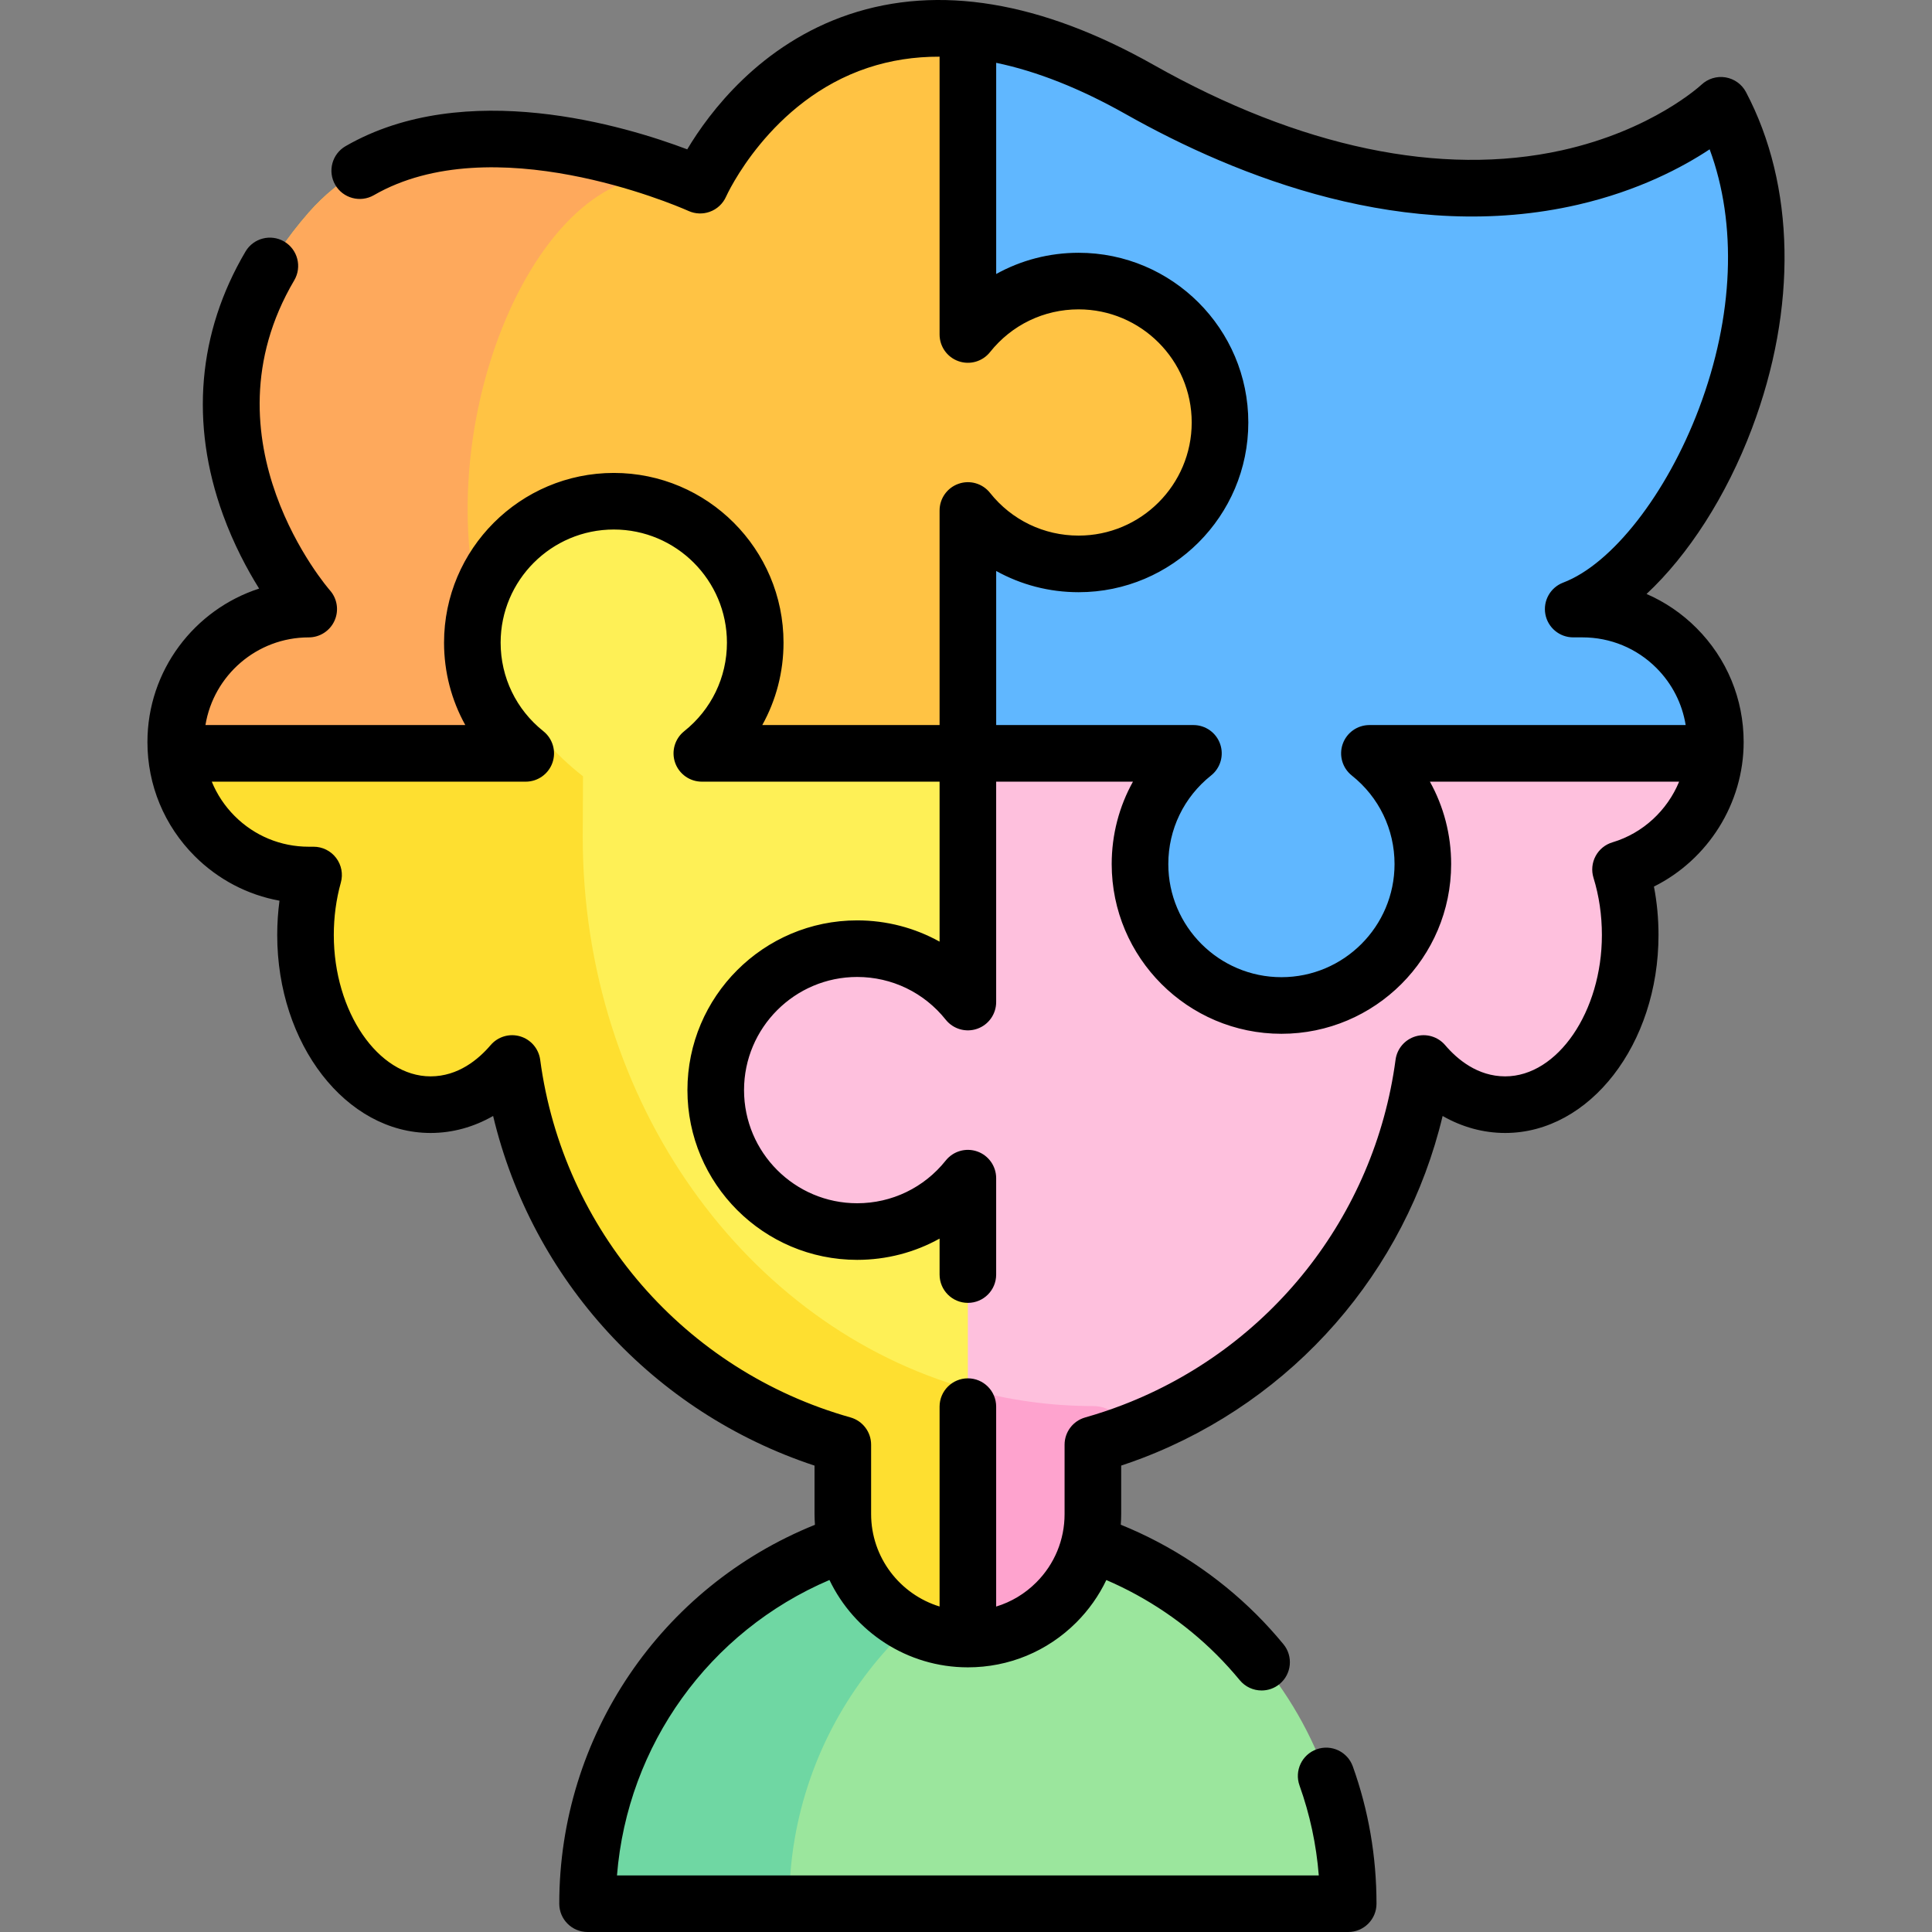
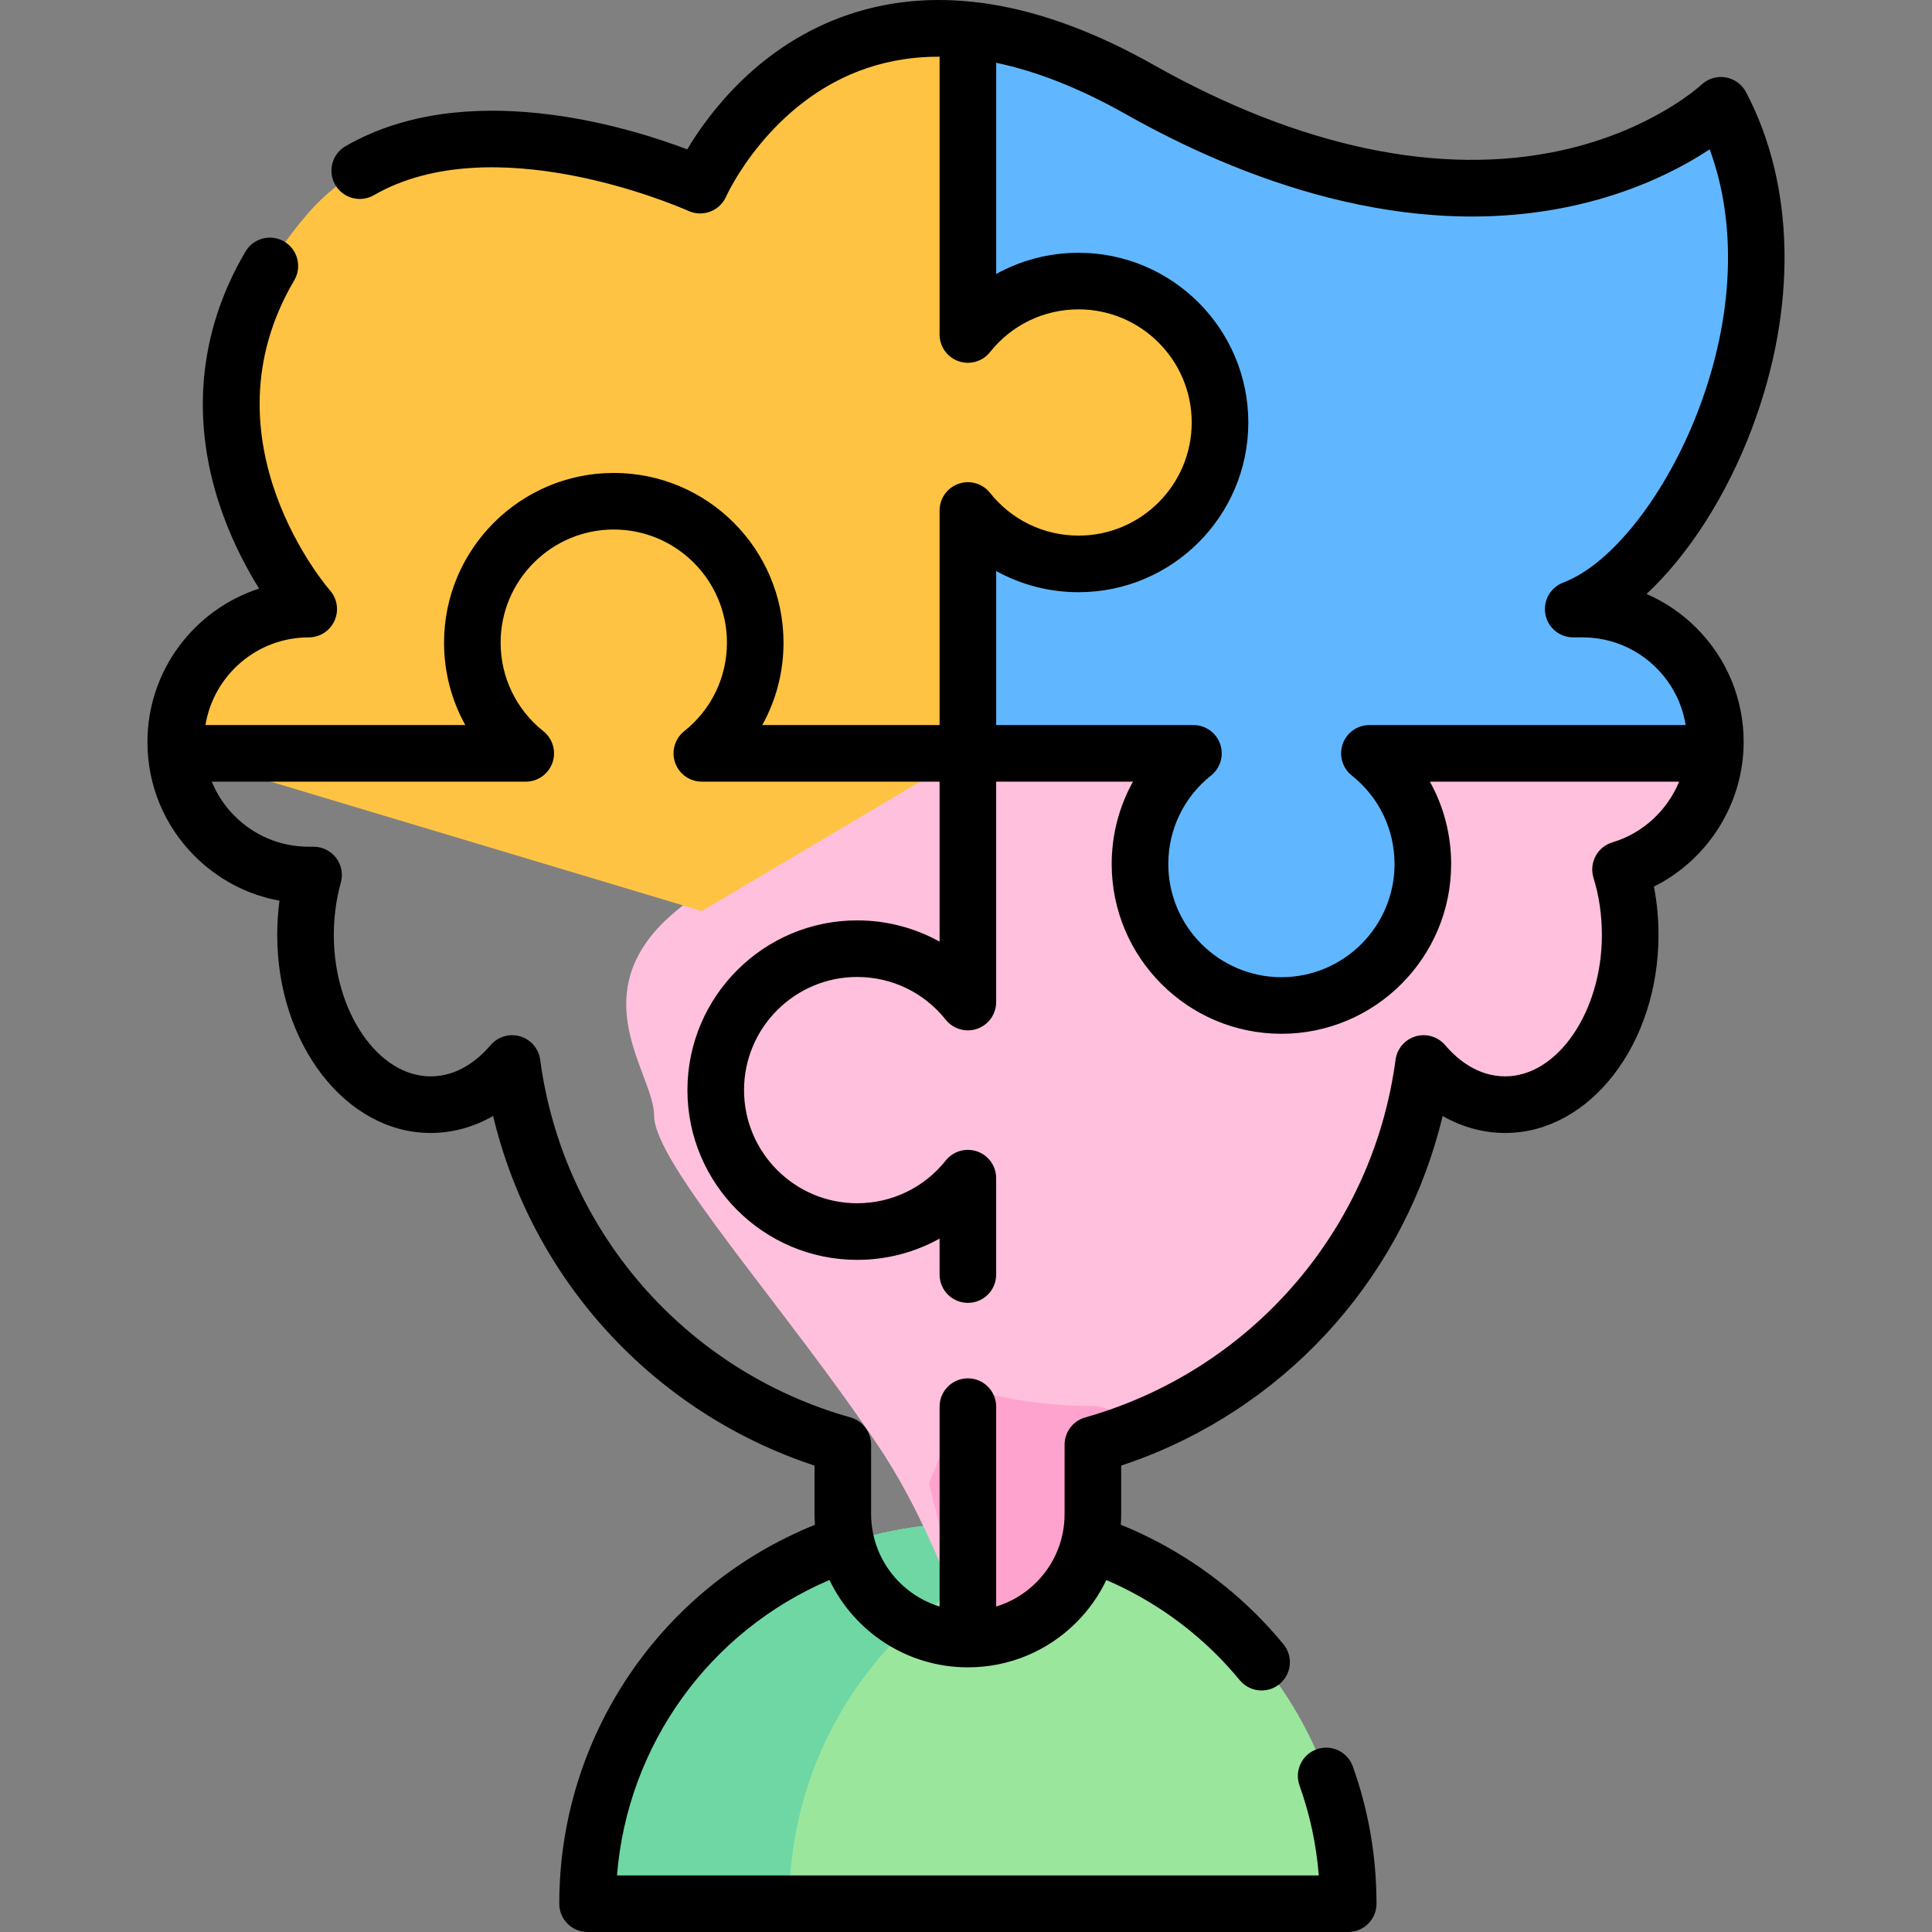
<svg xmlns="http://www.w3.org/2000/svg" width="80" height="80" viewBox="0 0 80 80" fill="none">
  <rect x="0" y="0" width="80" height="80" fill="#808080" stroke="none" />
  <g clip-path="url(#clip0_77_661)">
    <path d="M55.826 78.827H24.33C24.33 70.13 31.381 63.08 40.079 63.08C44.427 63.08 48.364 64.843 51.214 67.693C54.063 70.543 55.826 74.479 55.826 78.827Z" fill="#9BE69D" />
    <path d="M44.255 63.639C37.582 65.467 32.679 71.575 32.679 78.827H24.33C24.33 70.13 31.382 63.08 40.079 63.08C41.525 63.08 42.925 63.275 44.255 63.639Z" fill="#6FD7A3" />
    <path d="M67.104 36C67.362 36.836 67.505 37.753 67.505 38.715C67.505 42.597 65.188 45.74 62.327 45.74C61.037 45.74 59.857 45.098 58.949 44.036C58.015 51.033 53.282 56.826 46.893 59.276C46.359 59.481 45.812 59.662 45.255 59.82V62.692C45.255 64.123 44.676 65.417 43.74 66.355C42.802 67.289 41.507 67.87 40.077 67.87C40.077 67.87 38.774 63.477 36.395 59.915C32.614 54.252 27.085 48.181 27.085 46.194C27.085 44.584 24.486 41.678 27.085 38.606C29.706 35.508 40.077 31.193 40.077 31.193C40.077 31.193 53.811 28.022 52.462 26.95L71.013 31.193C70.82 33.48 69.232 35.364 67.104 36Z" fill="#FEC0DD" />
    <path d="M46.893 59.276C46.359 59.481 45.812 59.662 45.256 59.82V62.692C45.256 64.123 44.676 65.417 43.74 66.355C42.803 67.29 41.507 67.87 40.079 67.87H40.078L38.469 61.415L40.078 57.505C41.739 57.973 43.479 58.222 45.271 58.222C45.887 58.222 46.429 58.603 46.893 59.276Z" fill="#FEA3CE" />
-     <path d="M58.101 17.959L40.077 31.194L29.062 37.724L7.298 31.194C7.284 31.039 7.277 30.883 7.277 30.725C7.277 27.684 9.741 25.219 12.784 25.219C12.784 25.219 5.546 17.064 12.784 8.8C17.93 2.923 28.163 7.298 28.946 7.645C28.959 7.651 28.971 7.655 28.984 7.661C28.987 7.662 28.991 7.664 28.994 7.667C28.994 7.667 32.135 0.437 40.077 1.236C40.077 1.236 59.173 19.307 58.101 17.959Z" fill="#FFC344" />
-     <path d="M28.891 7.623C23.173 5.254 17.793 16.239 19.787 24.984C19.638 25.5 20.005 26.152 20.005 26.716C20.005 28.572 21.526 30.716 22.873 31.79L16.16 32.312L7.298 31.194C7.284 31.039 7.277 30.883 7.277 30.725C7.277 27.684 9.741 25.218 12.784 25.218C12.784 25.218 5.546 17.064 12.784 8.8C17.834 3.034 27.782 7.139 28.891 7.623Z" fill="#FEA95C" />
-     <path d="M29.636 45.137C29.636 48.373 32.258 50.995 35.492 50.995C37.348 50.995 39.003 50.131 40.077 48.784V67.87C37.217 67.87 34.9 65.551 34.9 62.692V59.82C27.692 57.787 22.217 51.617 21.205 44.036C20.298 45.098 19.119 45.74 17.827 45.74C14.967 45.74 12.65 42.597 12.65 38.715C12.65 37.84 12.769 37.003 12.984 36.231H12.783C11.261 36.231 9.884 35.614 8.887 34.619C7.997 33.726 7.409 32.528 7.297 31.194H21.769C20.422 30.12 19.558 28.465 19.558 26.609C19.558 23.375 22.18 20.753 25.416 20.753C28.65 20.753 31.272 23.375 31.272 26.609C31.272 28.465 30.408 30.12 29.061 31.194H40.077V41.492C39.003 40.145 37.348 39.281 35.492 39.281C32.258 39.281 29.636 41.903 29.636 45.137Z" fill="#FEF056" />
+     <path d="M58.101 17.959L40.077 31.194L29.062 37.724L7.298 31.194C7.284 31.039 7.277 30.883 7.277 30.725C7.277 27.684 9.741 25.219 12.784 25.219C12.784 25.219 5.546 17.064 12.784 8.8C17.93 2.923 28.163 7.298 28.946 7.645C28.959 7.651 28.971 7.655 28.984 7.661C28.987 7.662 28.991 7.664 28.994 7.667C28.994 7.667 32.135 0.437 40.077 1.236Z" fill="#FFC344" />
    <path d="M69.422 26.833C70.416 27.826 71.033 29.204 71.033 30.725C71.033 30.883 71.027 31.039 71.014 31.194H56.706C58.055 32.265 58.919 33.922 58.919 35.778C58.919 39.012 56.297 41.634 53.062 41.634C49.828 41.634 47.206 39.012 47.206 35.778C47.206 33.922 48.07 32.265 49.419 31.194H40.078V21.136C41.15 22.484 42.806 23.348 44.663 23.348C47.897 23.348 50.519 20.726 50.519 17.492C50.519 14.258 47.897 11.636 44.663 11.636C42.806 11.636 41.15 12.5 40.078 13.848V1.236C42.122 1.439 44.483 2.176 47.191 3.704C62.794 12.511 71.261 4.354 71.261 4.354C75.405 12.2 69.938 23.4 65.145 25.218H65.527C67.048 25.218 68.425 25.836 69.422 26.833Z" fill="#60B7FF" />
-     <path d="M40.077 57.505V67.87C37.216 67.869 34.9 65.553 34.9 62.692V59.82C27.692 57.787 22.217 51.617 21.206 44.036C20.298 45.098 19.119 45.742 17.827 45.742C14.967 45.742 12.65 42.597 12.65 38.717C12.65 37.811 12.778 36.945 13.008 36.15L12.783 36.231C11.261 36.231 9.884 35.614 8.887 34.62C7.997 33.726 7.409 32.528 7.297 31.194H21.769C20.422 30.12 19.558 28.465 19.558 26.609C19.558 26.045 19.637 25.5 19.786 24.984C20.417 27.762 21.794 30.316 24.141 32.144C24.133 33.486 24.13 34.409 24.13 34.656C24.13 45.672 30.913 54.925 40.077 57.505Z" fill="#FEDF30" />
    <path d="M72.544 17.742C74.427 12.754 74.337 7.676 72.296 3.81C72.124 3.486 71.81 3.263 71.448 3.203C71.088 3.144 70.717 3.258 70.45 3.51C70.43 3.528 68.423 5.395 64.669 6.225C59.67 7.33 53.825 6.106 47.766 2.685C43.108 0.057 38.868 -0.647 35.163 0.595C31.482 1.829 29.369 4.657 28.457 6.184C25.913 5.222 19.264 3.196 14.311 6.051C13.75 6.374 13.557 7.091 13.88 7.652C14.204 8.212 14.92 8.404 15.481 8.082C20.381 5.257 27.919 8.476 28.452 8.71C28.478 8.722 28.501 8.732 28.523 8.741C28.793 8.859 29.1 8.871 29.38 8.773C29.687 8.666 29.936 8.435 30.067 8.138C30.084 8.099 31.865 4.159 35.934 2.809C36.873 2.497 37.865 2.343 38.906 2.347V13.851C38.906 14.349 39.221 14.793 39.692 14.957C40.162 15.121 40.685 14.97 40.995 14.58C41.889 13.455 43.225 12.81 44.662 12.81C47.245 12.81 49.346 14.912 49.346 17.494C49.346 20.077 47.245 22.178 44.662 22.178C43.225 22.178 41.889 21.534 40.995 20.409C40.685 20.018 40.162 19.867 39.692 20.032C39.221 20.196 38.906 20.64 38.906 21.138V30.023H31.564C32.136 28.994 32.444 27.826 32.444 26.611C32.444 22.736 29.292 19.583 25.417 19.583C21.541 19.583 18.387 22.736 18.387 26.611C18.387 27.826 18.695 28.994 19.267 30.023H8.507C8.844 27.967 10.633 26.393 12.783 26.393C13.245 26.393 13.663 26.122 13.852 25.701C14.041 25.281 13.966 24.788 13.66 24.443C13.606 24.382 8.272 18.242 12.184 11.607C12.512 11.05 12.327 10.331 11.769 10.002C11.212 9.674 10.493 9.859 10.165 10.417C8.186 13.773 7.863 17.539 9.231 21.308C9.679 22.542 10.238 23.585 10.73 24.372C8.05 25.24 6.105 27.761 6.105 30.727C6.105 32.509 6.8 34.186 8.062 35.45C9.034 36.42 10.251 37.055 11.573 37.296C11.511 37.763 11.479 38.238 11.479 38.717C11.479 43.237 14.327 46.914 17.829 46.914C18.733 46.914 19.613 46.671 20.419 46.21C22.035 52.989 27.053 58.485 33.728 60.688V62.693C33.728 62.843 33.735 62.991 33.745 63.139C27.374 65.706 23.158 71.89 23.158 78.828C23.158 79.476 23.683 80 24.33 80H55.826C56.473 80 56.998 79.476 56.998 78.828C56.998 76.873 56.668 74.96 56.017 73.143C55.798 72.533 55.127 72.216 54.518 72.435C53.909 72.653 53.592 73.324 53.81 73.933C54.239 75.132 54.507 76.38 54.608 77.657H25.548C25.98 72.261 29.369 67.548 34.346 65.424C35.37 67.561 37.554 69.041 40.078 69.041C41.772 69.041 43.366 68.382 44.568 67.182C45.086 66.663 45.504 66.069 45.811 65.426C47.506 66.154 49.071 67.211 50.383 68.523C50.711 68.851 51.031 69.204 51.336 69.573C51.568 69.854 51.903 69.999 52.24 69.999C52.503 69.999 52.767 69.912 52.986 69.731C53.485 69.319 53.555 68.581 53.143 68.082C52.791 67.655 52.42 67.246 52.04 66.866C50.434 65.26 48.503 63.983 46.409 63.135C46.419 62.989 46.426 62.842 46.426 62.693V60.687C46.727 60.588 47.023 60.482 47.311 60.372C53.583 57.967 58.2 52.646 59.736 46.21C60.542 46.671 61.422 46.914 62.327 46.914C65.827 46.914 68.675 43.237 68.675 38.718C68.675 38.034 68.612 37.363 68.486 36.711C70.719 35.599 72.201 33.276 72.201 30.727C72.201 28.944 71.507 27.267 70.248 26.006C69.643 25.4 68.943 24.926 68.18 24.595C69.905 22.987 71.484 20.551 72.544 17.742ZM66.768 34.879C66.469 34.968 66.217 35.173 66.07 35.449C65.922 35.725 65.891 36.048 65.983 36.347C66.214 37.095 66.331 37.893 66.331 38.717C66.331 41.89 64.497 44.57 62.327 44.57C61.184 44.57 60.344 43.867 59.84 43.276C59.54 42.925 59.061 42.782 58.617 42.913C58.173 43.044 57.848 43.423 57.787 43.882C56.922 50.359 52.586 55.839 46.471 58.183C45.982 58.371 45.465 58.543 44.934 58.694C44.43 58.837 44.082 59.297 44.082 59.821V62.693C44.082 63.762 43.666 64.768 42.91 65.524C42.438 65.996 41.87 66.335 41.249 66.524V58.246C41.249 57.599 40.725 57.074 40.078 57.074C39.43 57.074 38.906 57.599 38.906 58.246V66.522C37.267 66.02 36.071 64.493 36.071 62.693V59.821C36.071 59.296 35.722 58.836 35.218 58.693C28.355 56.758 23.311 50.944 22.368 43.882C22.306 43.424 21.981 43.044 21.538 42.913C21.094 42.782 20.615 42.925 20.315 43.277C19.811 43.867 18.972 44.57 17.828 44.57C15.657 44.57 13.822 41.89 13.822 38.717C13.822 37.969 13.92 37.24 14.113 36.548C14.212 36.195 14.14 35.816 13.918 35.524C13.697 35.232 13.351 35.061 12.985 35.061H12.783C11.626 35.061 10.537 34.61 9.719 33.792C9.304 33.377 8.985 32.893 8.769 32.367H21.77C22.267 32.367 22.711 32.052 22.876 31.582C23.04 31.111 22.889 30.589 22.5 30.278C21.375 29.382 20.73 28.045 20.73 26.611C20.73 24.028 22.832 21.926 25.416 21.926C27.999 21.926 30.101 24.028 30.101 26.611C30.101 28.045 29.456 29.382 28.331 30.278C27.942 30.589 27.791 31.111 27.955 31.582C28.12 32.052 28.563 32.367 29.061 32.367H38.906V38.991C37.877 38.419 36.708 38.111 35.493 38.111C31.618 38.111 28.465 41.263 28.465 45.139C28.465 49.015 31.618 52.168 35.493 52.168C36.708 52.168 37.877 51.86 38.906 51.288V52.777C38.906 53.425 39.43 53.949 40.078 53.949C40.725 53.949 41.249 53.425 41.249 52.777V48.785C41.249 48.287 40.934 47.843 40.465 47.679C39.995 47.515 39.472 47.665 39.161 48.055C38.265 49.179 36.928 49.824 35.493 49.824C32.91 49.824 30.809 47.722 30.809 45.139C30.809 42.556 32.911 40.454 35.493 40.454C36.928 40.454 38.265 41.099 39.161 42.224C39.472 42.613 39.995 42.764 40.465 42.599C40.935 42.435 41.249 41.991 41.249 41.493V32.367H46.913C46.341 33.395 46.033 34.563 46.033 35.779C46.033 39.654 49.185 42.807 53.061 42.807C56.936 42.807 60.089 39.654 60.089 35.779C60.089 34.563 59.781 33.395 59.209 32.367H69.529C69.04 33.551 68.039 34.499 66.768 34.879ZM63.99 25.432C64.092 25.988 64.577 26.392 65.142 26.392H65.524C66.684 26.392 67.773 26.843 68.59 27.661C69.239 28.312 69.656 29.133 69.8 30.023H56.705C56.206 30.023 55.762 30.338 55.598 30.809C55.434 31.279 55.585 31.802 55.975 32.112C57.1 33.006 57.745 34.343 57.745 35.779C57.745 38.362 55.644 40.463 53.061 40.463C50.478 40.463 48.377 38.362 48.377 35.779C48.377 34.343 49.022 33.006 50.147 32.112C50.537 31.802 50.688 31.279 50.524 30.809C50.36 30.338 49.916 30.023 49.417 30.023H41.25V23.643C42.278 24.214 43.446 24.522 44.662 24.522C48.537 24.522 51.69 21.37 51.69 17.494C51.69 13.619 48.537 10.467 44.662 10.467C43.446 10.467 42.278 10.775 41.25 11.346V2.601C42.932 2.951 44.724 3.66 46.614 4.726C51.243 7.339 58.249 10.111 65.339 8.476C67.85 7.897 69.68 6.92 70.793 6.183C71.936 9.273 71.792 13.1 70.352 16.914C69.014 20.457 66.754 23.355 64.727 24.125C64.198 24.326 63.888 24.876 63.99 25.432Z" fill="black" />
  </g>
  <defs>
    <clipPath id="clip0_77_661">
      <rect width="80" height="80" fill="white" />
    </clipPath>
  </defs>
</svg>